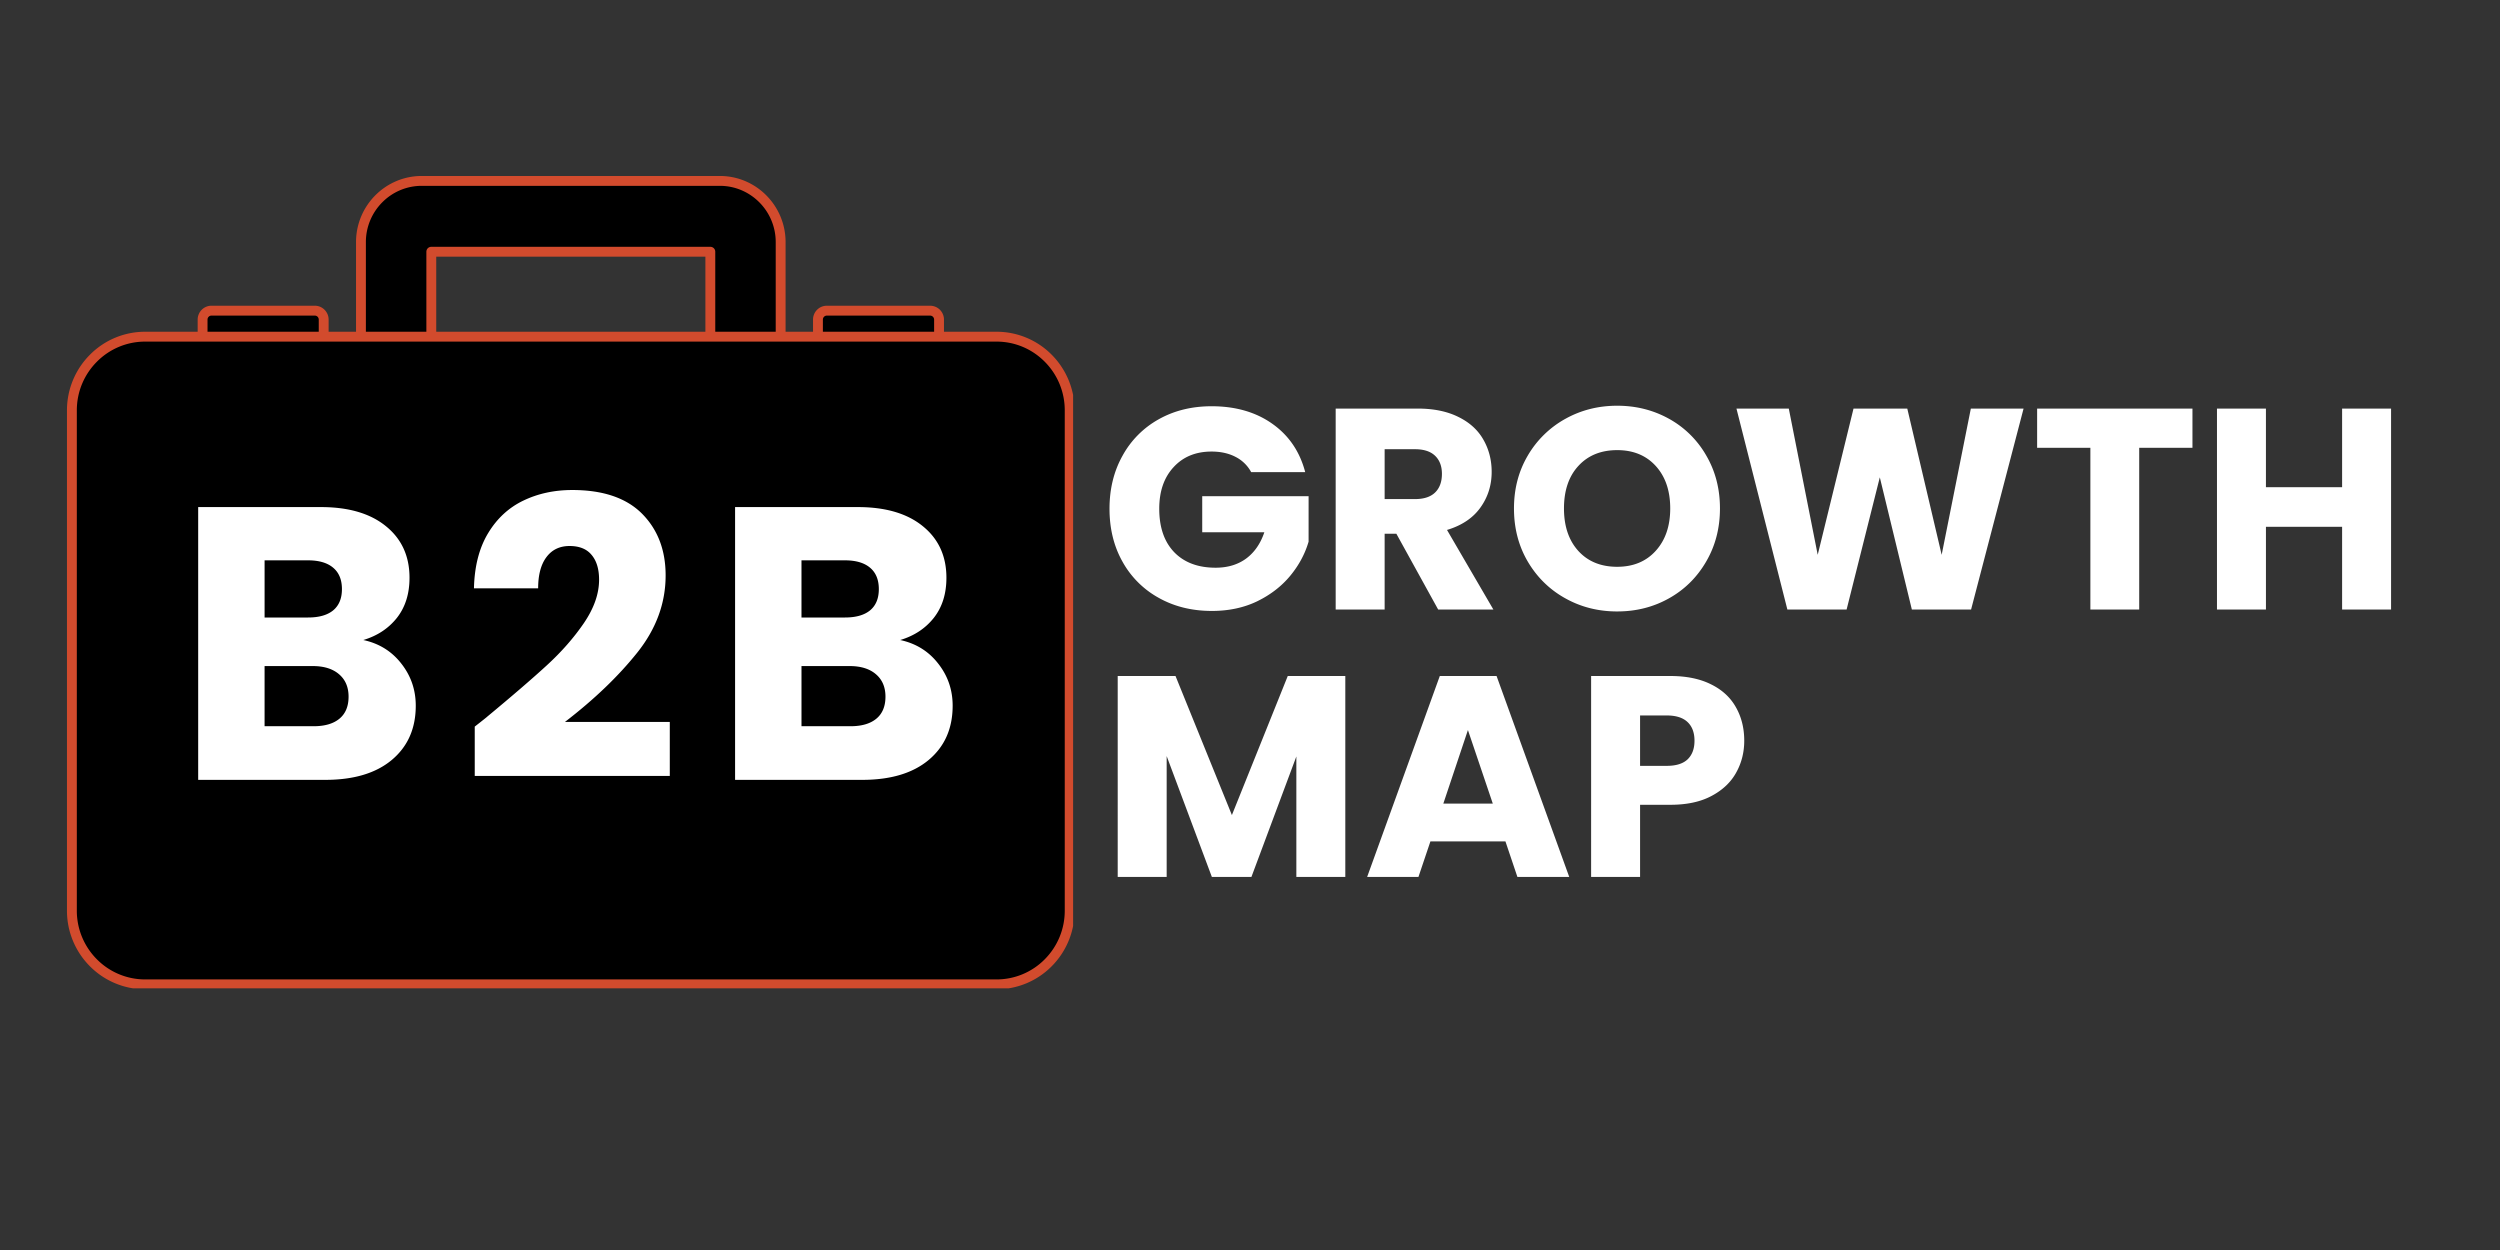
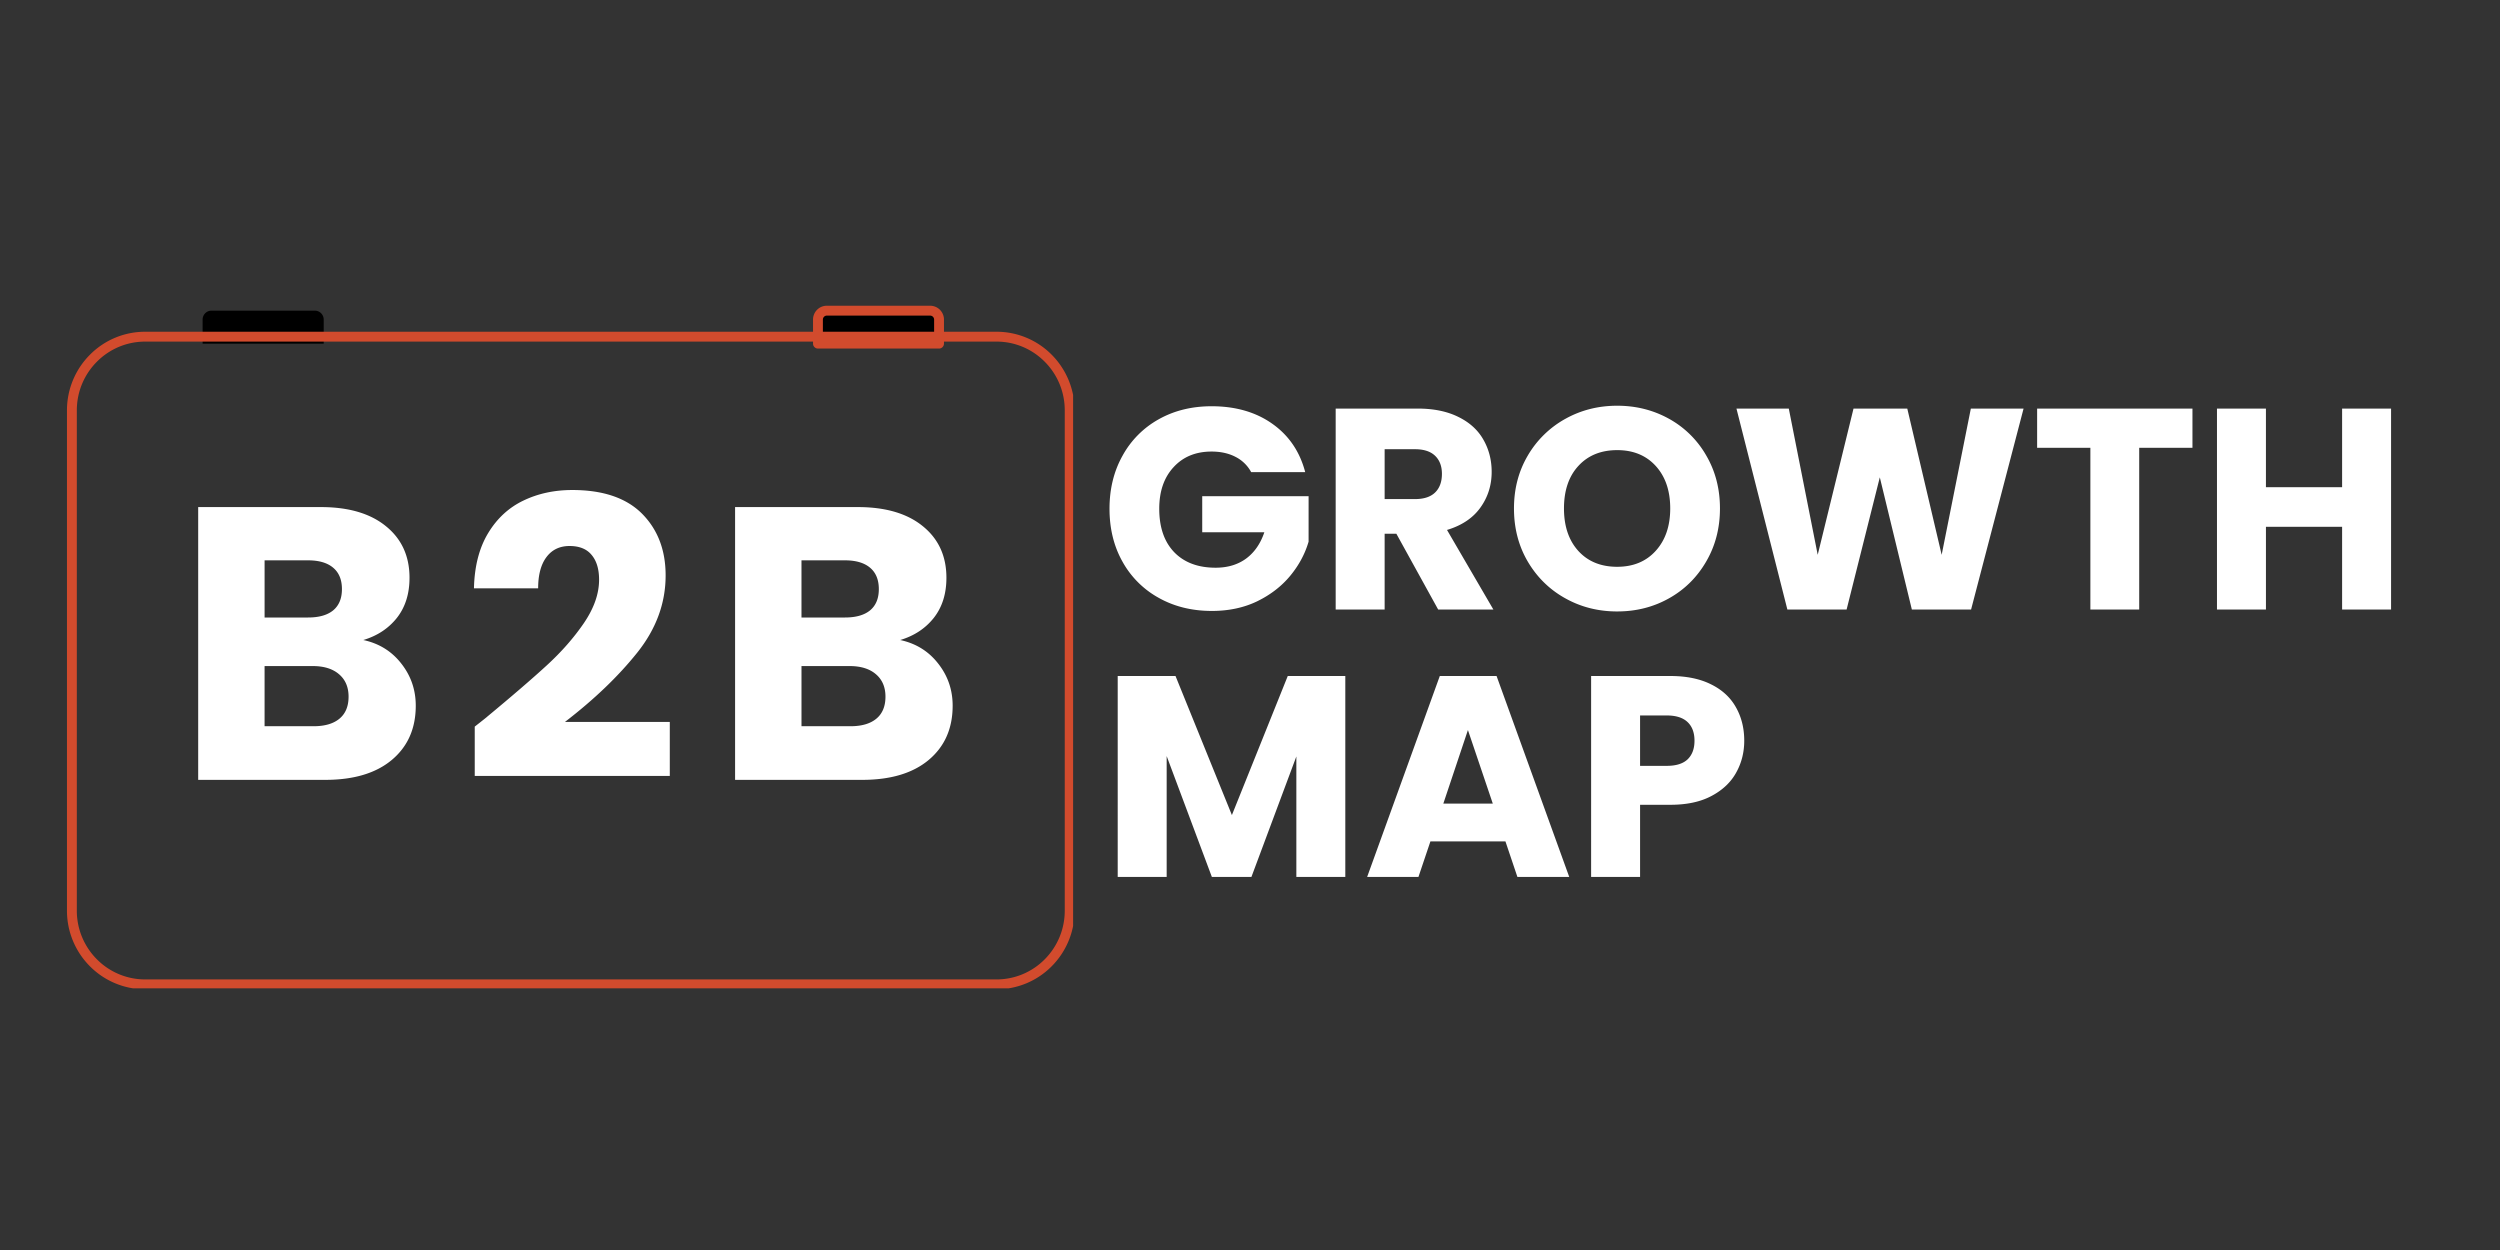
<svg xmlns="http://www.w3.org/2000/svg" width="400" height="200" version="1.0" viewBox="0 0 300 150">
  <rect x="0" y="0" width="300" height="150" fill="#333333" stroke="none" />
  <defs>
    <clipPath id="a">
-       <path d="M43 21.102h51V42H43zm0 0" />
-     </clipPath>
+       </clipPath>
    <clipPath id="b">
      <path d="M42 21.102h53V42H42zm0 0" />
    </clipPath>
    <clipPath id="c">
-       <path d="M8.023 40h120.75v78.602H8.023zm0 0" />
-     </clipPath>
+       </clipPath>
    <clipPath id="d">
      <path d="M8.023 39h120.75v79.602H8.023zm0 0" />
    </clipPath>
  </defs>
  <path d="M38.844 41.238v-2.886a1.07 1.07 0 0 0-1.067-1.075H25.38c-.59 0-1.067.48-1.067 1.075v2.886h14.532" />
-   <path fill="#d24b2d" d="M38.844 41.238h.59v-2.886a1.66 1.66 0 0 0-.485-1.176 1.638 1.638 0 0 0-1.172-.489H25.38a1.647 1.647 0 0 0-1.176.489c-.297.3-.484.719-.484 1.176v2.886a.594.594 0 0 0 .594.59h14.53a.609.609 0 0 0 .419-.172.594.594 0 0 0 .172-.418h-.59v-.59H24.902v-2.296a.476.476 0 0 1 .477-.48h12.398c.258 0 .473.206.473.48v2.886h.594v-.59.59" />
  <path d="M112.684 41.238v-2.886c0-.594-.48-1.075-1.067-1.075H99.223c-.59 0-1.067.48-1.067 1.075v2.886h14.528" />
-   <path fill="#d24b2d" d="M112.684 41.238h.593v-2.886c0-.918-.742-1.664-1.66-1.664H99.223a1.647 1.647 0 0 0-1.176.488c-.297.3-.484.719-.484 1.176v2.886a.594.594 0 0 0 .594.59h14.527a.594.594 0 0 0 .593-.59h-.593v-.59H98.746v-2.296c0-.27.215-.48.477-.48h12.394a.48.48 0 0 1 .477.48v2.886h.59v-.59.59" />
+   <path fill="#d24b2d" d="M112.684 41.238h.593v-2.886c0-.918-.742-1.664-1.66-1.664H99.223a1.647 1.647 0 0 0-1.176.488c-.297.3-.484.719-.484 1.176v2.886a.594.594 0 0 0 .594.59h14.527a.594.594 0 0 0 .593-.59h-.593v-.59H98.746v-2.296c0-.27.215-.48.477-.48h12.394a.48.48 0 0 1 .477.48v2.886v-.59.59" />
  <g clip-path="url(#a)">
    <path d="M51.758 41.238V30.207h33.484v11.031h8.438V29.055c0-4.051-3.274-7.348-7.297-7.348H50.609c-4.023 0-7.297 3.297-7.297 7.348v12.183h8.446" />
  </g>
  <g clip-path="url(#b)">
-     <path fill="#d24b2d" d="M51.758 41.238h.59V30.797h32.3v10.441a.594.594 0 0 0 .594.59h8.438a.585.585 0 0 0 .59-.59V29.055c0-4.375-3.532-7.938-7.887-7.938H50.609c-4.355 0-7.886 3.563-7.886 7.938v12.183a.59.59 0 0 0 .589.59h8.446a.594.594 0 0 0 .418-.172.594.594 0 0 0 .172-.418h-.59v-.59h-7.852V29.055a6.75 6.75 0 0 1 1.965-4.774 6.653 6.653 0 0 1 4.738-1.98h35.774c1.847 0 3.52.754 4.738 1.98a6.75 6.75 0 0 1 1.965 4.774v11.593h-7.254V30.207a.594.594 0 0 0-.172-.418.601.601 0 0 0-.418-.172H51.758a.61.61 0 0 0-.422.172.612.612 0 0 0-.172.418v11.031h.594v-.59.59" />
-   </g>
+     </g>
  <g clip-path="url(#c)">
    <path d="M128.363 109.273c0 4.887-3.93 8.848-8.789 8.848H17.426c-4.863 0-8.797-3.96-8.797-8.848V49.246c0-4.883 3.934-8.848 8.797-8.848h102.148c4.86 0 8.79 3.965 8.79 8.848v60.027" />
  </g>
  <g clip-path="url(#d)">
    <path fill="#d24b2d" d="M128.363 109.273h-.593a8.246 8.246 0 0 1-2.399 5.84 8.127 8.127 0 0 1-5.797 2.418H17.426a8.136 8.136 0 0 1-5.801-2.418 8.243 8.243 0 0 1-2.406-5.84V49.246c0-2.281.918-4.344 2.406-5.836a8.136 8.136 0 0 1 5.8-2.418h102.15c2.269 0 4.312.922 5.796 2.418a8.243 8.243 0 0 1 2.399 5.836v60.027h1.183V49.246a9.461 9.461 0 0 0-2.742-6.672 9.31 9.31 0 0 0-6.637-2.765H17.426a9.32 9.32 0 0 0-6.64 2.765 9.435 9.435 0 0 0-2.75 6.672v60.027a9.437 9.437 0 0 0 2.75 6.676 9.335 9.335 0 0 0 6.64 2.766h102.148a9.317 9.317 0 0 0 6.633-2.766 9.45 9.45 0 0 0 2.746-6.676h-.59" />
  </g>
  <path fill="#fff" d="M43.594 76.802c1.895.406 3.414 1.352 4.563 2.828 1.156 1.47 1.734 3.153 1.734 5.047 0 2.742-.96 4.914-2.875 6.516-1.906 1.594-4.57 2.39-7.984 2.39h-15.25V60.85h14.734c3.32 0 5.922.766 7.797 2.297 1.883 1.523 2.828 3.586 2.828 6.187 0 1.93-.508 3.532-1.515 4.813-1.012 1.273-2.356 2.156-4.032 2.656zM31.751 74.1h5.218c1.313 0 2.317-.285 3.016-.86.695-.581 1.047-1.429 1.047-2.546 0-1.125-.352-1.977-1.047-2.563-.7-.593-1.703-.89-3.016-.89h-5.218zm5.875 13.047c1.343 0 2.378-.3 3.109-.906.727-.602 1.094-1.485 1.094-2.64 0-1.145-.383-2.04-1.14-2.688-.763-.657-1.813-.985-3.157-.985H31.75v7.219zm19.343.046c1.062-.832 1.546-1.219 1.453-1.156 3.039-2.52 5.441-4.586 7.203-6.204 1.758-1.613 3.242-3.304 4.453-5.078 1.207-1.78 1.812-3.507 1.812-5.187 0-1.27-.296-2.258-.89-2.969-.586-.719-1.469-1.078-2.656-1.078-1.18 0-2.102.445-2.766 1.328-.668.887-1 2.137-1 3.75h-7.703c.062-2.644.629-4.851 1.703-6.625 1.07-1.77 2.484-3.07 4.234-3.906 1.758-.844 3.711-1.266 5.86-1.266 3.695 0 6.488.95 8.375 2.844 1.883 1.898 2.828 4.367 2.828 7.406 0 3.336-1.137 6.422-3.406 9.266-2.274 2.844-5.164 5.617-8.672 8.312h12.578v6.485H56.969zm51.053-10.391c1.894.406 3.414 1.352 4.562 2.828 1.157 1.47 1.735 3.153 1.735 5.047 0 2.742-.961 4.914-2.875 6.516-1.906 1.594-4.57 2.39-7.985 2.39H88.21V60.85h14.735c3.32 0 5.922.766 7.797 2.297 1.882 1.523 2.828 3.586 2.828 6.187 0 1.93-.508 3.532-1.516 4.813-1.012 1.273-2.355 2.156-4.031 2.656zM96.178 74.1h5.219c1.312 0 2.316-.285 3.016-.86.695-.581 1.046-1.429 1.046-2.546 0-1.125-.351-1.977-1.046-2.563-.7-.593-1.704-.89-3.016-.89h-5.219zm5.875 13.047c1.344 0 2.379-.3 3.11-.906.726-.602 1.093-1.485 1.093-2.64 0-1.145-.383-2.04-1.14-2.688-.762-.657-1.813-.985-3.157-.985h-5.78v7.219zm48.087-30.491a4.366 4.366 0 0 0-1.874-1.829c-.813-.425-1.774-.64-2.875-.64-1.899 0-3.418.625-4.563 1.875-1.148 1.242-1.719 2.902-1.719 4.984 0 2.23.598 3.969 1.797 5.219 1.207 1.242 2.864 1.86 4.969 1.86 1.437 0 2.656-.364 3.656-1.094 1-.739 1.727-1.79 2.188-3.157h-7.453v-4.328h12.765V65c-.43 1.469-1.164 2.836-2.203 4.094-1.043 1.262-2.367 2.281-3.969 3.063-1.605.773-3.418 1.156-5.437 1.156-2.375 0-4.496-.52-6.36-1.563a11.074 11.074 0 0 1-4.359-4.343c-1.043-1.852-1.562-3.973-1.562-6.36 0-2.375.52-4.492 1.562-6.36a11.088 11.088 0 0 1 4.344-4.374c1.851-1.04 3.969-1.563 6.344-1.563 2.882 0 5.316.703 7.296 2.11 1.977 1.398 3.29 3.328 3.938 5.797zm22.438 16.484-5.016-9.094h-1.406v9.094h-5.875V49.03h9.86c1.906 0 3.523.336 4.859 1 1.343.657 2.343 1.563 3 2.72.664 1.156 1 2.448 1 3.874 0 1.606-.453 3.04-1.36 4.297-.898 1.25-2.23 2.14-4 2.672l5.563 9.547zm-6.422-13.25h3.64c1.07 0 1.88-.266 2.422-.797.54-.531.813-1.273.813-2.234 0-.914-.273-1.633-.813-2.157-.543-.53-1.351-.796-2.421-.796h-3.641zm27.911 13.484c-2.273 0-4.351-.523-6.234-1.578-1.887-1.05-3.387-2.52-4.5-4.406-1.106-1.883-1.656-4.008-1.656-6.375 0-2.352.55-4.469 1.656-6.344a11.884 11.884 0 0 1 4.5-4.406c1.883-1.05 3.96-1.578 6.234-1.578 2.27 0 4.348.527 6.235 1.578a11.6 11.6 0 0 1 4.453 4.406c1.094 1.875 1.64 3.992 1.64 6.344 0 2.367-.554 4.492-1.656 6.375-1.094 1.887-2.578 3.355-4.453 4.406-1.875 1.055-3.95 1.578-6.219 1.578zm0-5.36c1.926 0 3.47-.64 4.625-1.921 1.157-1.281 1.735-2.973 1.735-5.078 0-2.125-.578-3.82-1.735-5.094-1.156-1.27-2.699-1.906-4.625-1.906-1.949 0-3.5.633-4.656 1.89-1.156 1.25-1.734 2.954-1.734 5.11 0 2.137.578 3.84 1.734 5.11 1.156 1.261 2.707 1.89 4.656 1.89zm48.761-18.984-6.297 24.11h-7.109l-3.844-15.86-3.984 15.86h-7.11l-6.109-24.11h6.281l3.47 17.547 4.296-17.546h6.453L233 66.577l3.5-17.546zm20.267 0v4.704h-6.39V73.14h-5.86V53.734h-6.39V49.03zm23.833 0v24.11h-5.875v-9.922h-9.14v9.922h-5.876V49.03h5.875v9.438h9.141v-9.437zM161.437 81.121v24.11h-5.875V90.776l-5.39 14.453h-4.75L140 90.73v14.5h-5.875V81.121h6.937l6.766 16.688 6.703-16.688zm19.214 19.844h-9l-1.437 4.265h-6.156l8.718-24.109h6.813l8.719 24.11h-6.22zm-1.515-4.531-2.985-8.829-2.953 8.829zm30.173-7.547c0 1.398-.325 2.672-.97 3.828-.636 1.156-1.62 2.09-2.952 2.797-1.325.71-2.97 1.062-4.938 1.062h-3.64v8.656h-5.875V81.121h9.515c1.926 0 3.55.336 4.875 1 1.332.656 2.328 1.574 2.985 2.75.664 1.168 1 2.508 1 4.016zm-9.297 3.015c1.113 0 1.945-.257 2.5-.78.55-.532.828-1.274.828-2.235 0-.969-.278-1.711-.828-2.235-.555-.53-1.387-.797-2.5-.797h-3.203v6.047zm0 0" />
</svg>